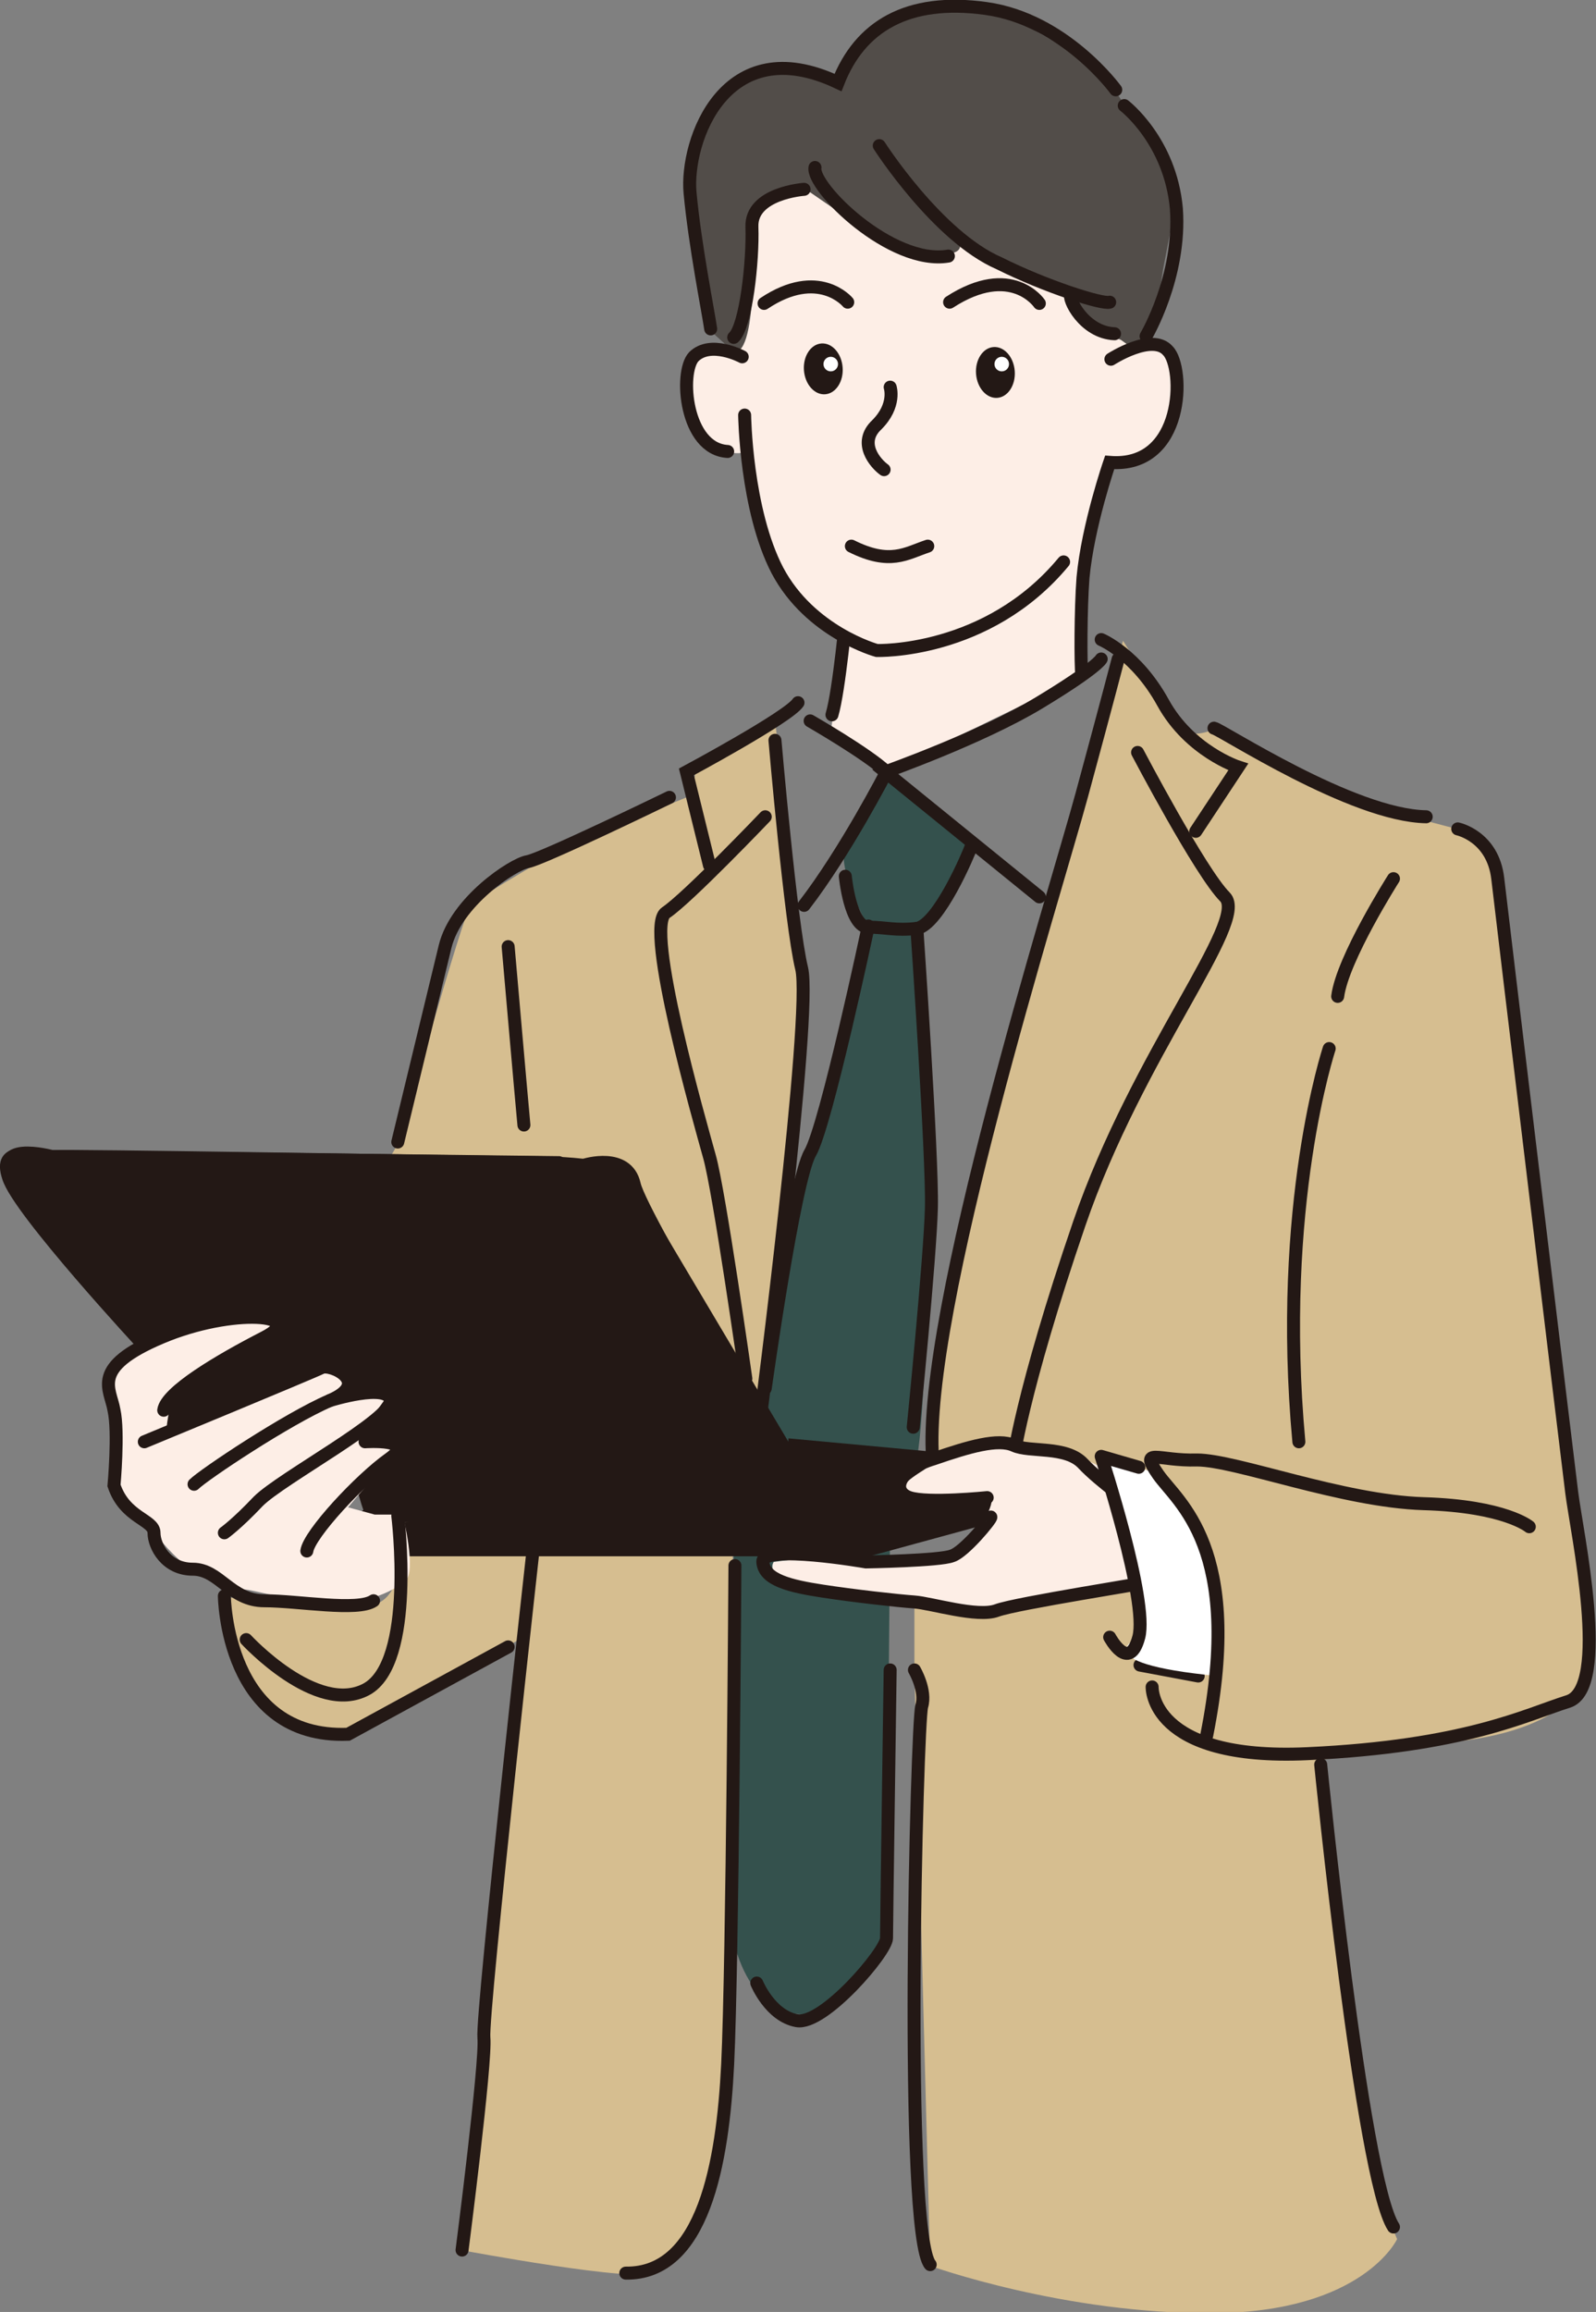
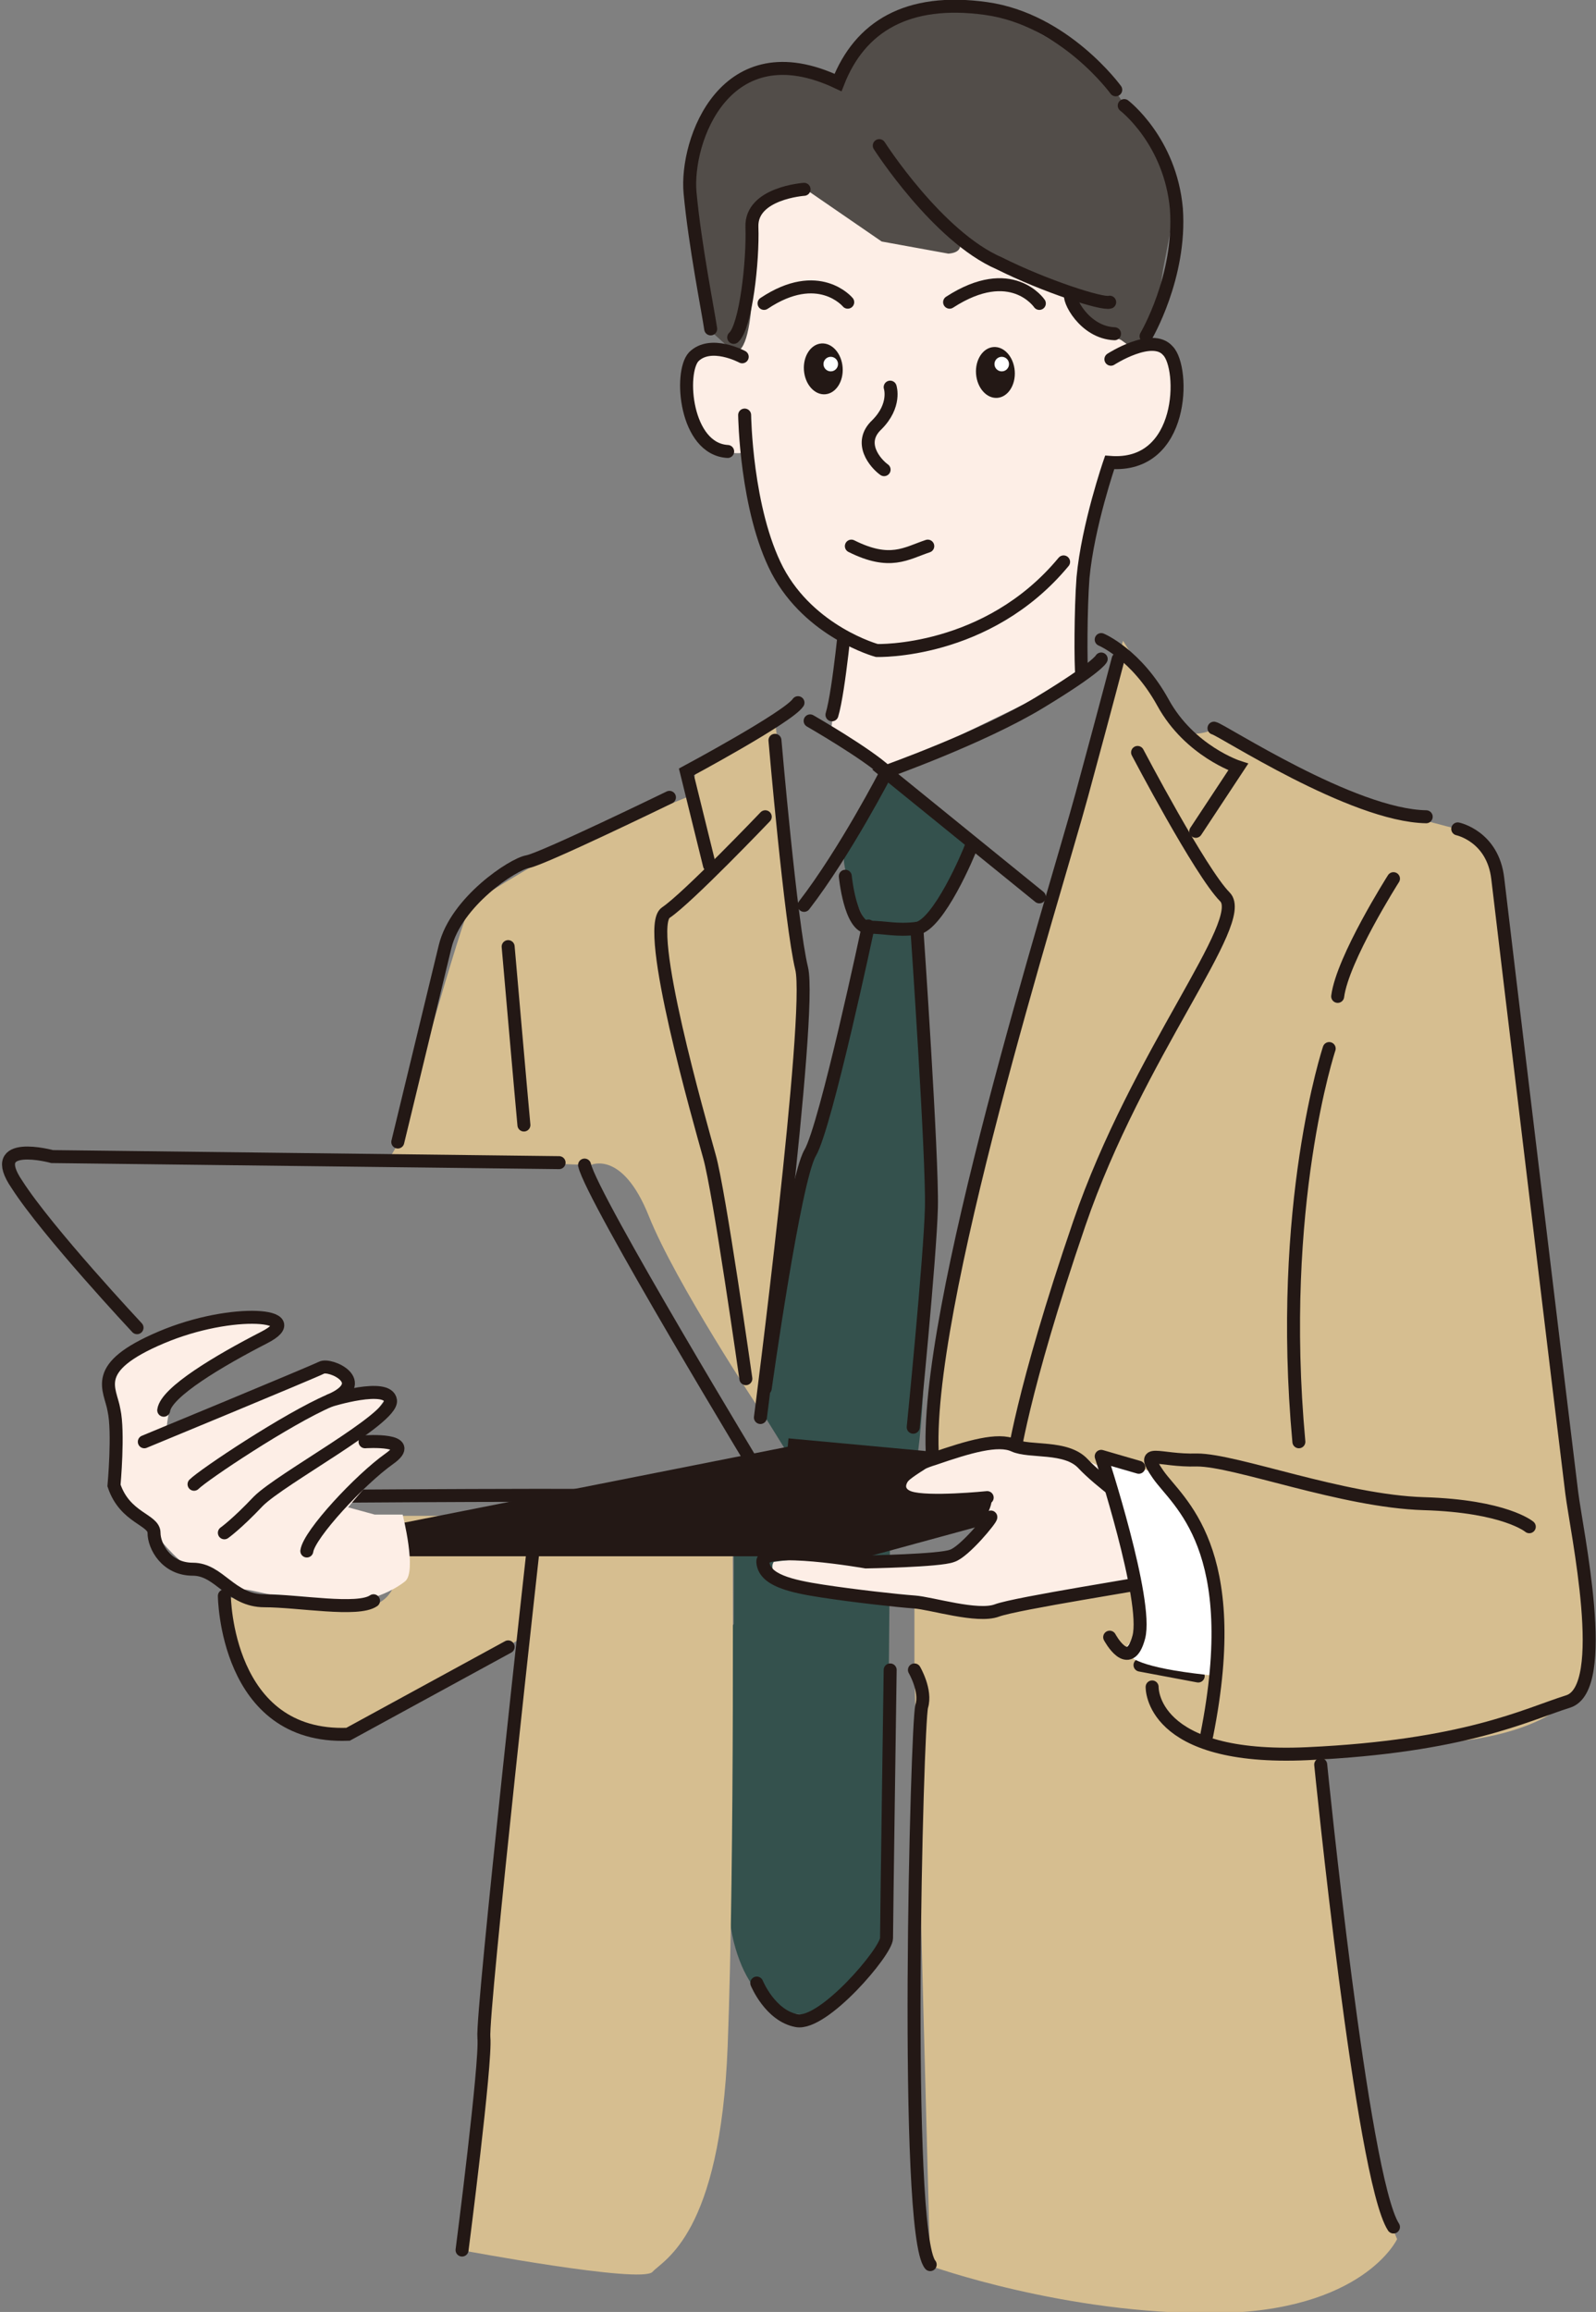
<svg xmlns="http://www.w3.org/2000/svg" version="1.1" id="レイヤー_1" x="0px" y="0px" width="131.6px" height="190.5px" viewBox="0 0 131.6 190.5" style="enable-background:new 0 0 131.6 190.5;" xml:space="preserve">
  <rect x="0" y="0" width="131.6" height="190.5" fill="#808080" stroke="none" />
  <style type="text/css">
	.st0{fill:#FBECE3;}
	.st1{fill:#AC7A3E;}
	.st2{fill:#BCE0F3;}
	.st3{fill:#1B8AA4;}
	.st4{fill:#BCE0F3;stroke:#221714;stroke-width:1.082;stroke-linecap:round;stroke-miterlimit:10;}
	.st5{fill:#A76F4C;}
	.st6{fill:#F2E9D4;}
	.st7{fill:#ED7A2A;}
	.st8{fill:#717171;}
	.st9{fill:none;stroke:#221714;stroke-width:1.082;stroke-linecap:round;stroke-miterlimit:10;}
	.st10{fill:none;stroke:#221714;stroke-width:1.082;stroke-linecap:round;stroke-linejoin:round;stroke-miterlimit:10;}
	.st11{fill:#221714;}
	.st12{fill:none;stroke:#221714;stroke-width:1.017;stroke-linecap:round;stroke-miterlimit:10;}
	.st13{fill:#FFFFFF;}
	.st14{fill:#90B2DB;}
	.st15{fill:#AD714D;}
	.st16{fill:#FDEEE6;}
	.st17{fill:#C0E5F9;}
	.st18{fill:none;stroke:#231815;stroke-width:1.04;stroke-linecap:round;stroke-miterlimit:10;}
	.st19{fill:#231815;}
	.st20{fill:none;stroke:#231815;stroke-width:1.321;stroke-linecap:round;stroke-miterlimit:10;}
	.st21{fill:none;stroke:#FF0000;stroke-width:2.451;stroke-miterlimit:10;}
	.st22{fill:#FF0000;}
	.st23{fill:#D6BE90;}
	.st24{fill:#34514D;}
	.st25{fill:none;stroke:#231815;stroke-width:1.07;stroke-linecap:round;stroke-miterlimit:10;}
	.st26{fill:#524D49;}
	.st27{fill:#231815;stroke:#231815;stroke-width:1.07;stroke-linecap:square;stroke-linejoin:round;stroke-miterlimit:10;}
	.st28{fill:none;stroke:#231815;stroke-width:1.07;stroke-linecap:round;stroke-linejoin:round;stroke-miterlimit:10;}
</style>
  <g>
    <g>
      <g>
        <g>
          <g>
            <path class="st23" d="M92.6,52.8c0,0,4.1,6.5,4.9,7.3c0.8,0.8,2.6,0,2.6,0l12.4,6.2l7.6,2c0,0,3.1,1.9,3.4,4.9       c0.3,2.9,6.7,54.9,6.7,54.9s1.2,8.9,1,9.2s-0.8,4.8-10.3,6.1c-9.5,1.3-12,1.6-12,1.6l1.9,19.1l3.2,17.5l1.2,2.9       c0,0-2.8,6-15.1,6.1c-12.3,0.1-23.4-3.9-23.4-3.9l-1.3-49l0-5.6c0,0,10.4,0.8,13.8-0.6l-1.6-8l-6.2-1.2l-4.5-2l1.1-11.7       l7.7-31.7L92.6,52.8z" />
            <path class="st23" d="M63.9,59.3l-6.5,3.8l-0.3,2.4l-10.3,4.2c0,0-7.4,4.2-8,4.9c-0.6,0.7-5.9,19.5-5.9,19.5l-0.7,1.2l11.1,0.5       l5.4,0.2c0,0,2.6-1.3,4.8,4.2c2.2,5.5,9.1,15.9,9.1,15.9l2.8-20.6c0,0,1.7-13.7,1.2-15.1S63.9,59.3,63.9,59.3z" />
            <path class="st24" d="M66.3,96.3l5.3-19.9c0,0-1.7-3-2-5.3c-0.3-2.4,3.4-7.5,3.4-7.5l7.1,5.8c0,0-2.7,6.9-3.6,7.1       s-0.8,1.2-0.7,2.3c0.1,1.2,1.4,35-0.4,42.5L65.1,120l-2.3-3.7L66.3,96.3z" />
            <g>
              <path class="st16" d="M69.8,49.1c0,0-0.9,8.7-1.3,11.2l4.6,3.2c0,0,16.1-7.7,16.1-7.9c0-0.2,0.2-10.2,0.2-10.2l-3-1L69.8,49.1        z" />
              <path class="st24" d="M73.4,125l-0.3,34.7c0,0-3.1,5.2-5.2,6c-2.2,0.8-5.9,0.2-7.4-5.7c-1.5-6-0.6-25-0.6-25l0.6-1.2v-8.8        C60.5,124.9,72.1,127.3,73.4,125z" />
              <path class="st23" d="M44,124.9l-4.1,41l-1.9,19.5c0,0,14.9,2.8,15.8,1.8s5.6-3,6.2-18.6c0.6-15.6,0.4-43.8,0.4-43.8h-5.6        L44,124.9z" />
              <path class="st23" d="M33.1,124.9c0,0,0.9,7.5-3,7.4s-8.3-0.4-8.3-0.4l-3.3-0.3c0,0,1.9,7.4,2.8,8.3c0.9,0.9,6.6,3.5,7.4,3.1        c0.8-0.4,8.3-4.5,9.4-5.1s5-3,5-3l1-10L33.1,124.9z" />
              <path class="st25" d="M69.8,50.3c0,0-0.6,6.6-1.2,8.6" />
              <path class="st25" d="M90.8,52.7c0,0,2.9,1.2,5.1,5.2s6.2,5.3,6.2,5.3l-3.5,5.3" />
              <path class="st25" d="M93.8,62c0,0,5.2,9.9,7.2,11.9c2,2-7.2,12.9-12,26.9s-5.5,19.8-5.5,19.8" />
              <path class="st25" d="M100.1,60c0.6,0.1,11.4,7.2,17.5,7.3" />
              <path class="st25" d="M120.2,68.3c0,0,2.9,0.6,3.3,4.1c0.4,3.5,5.7,47.4,6.1,50.6c0.4,3.2,3.2,16.1-0.3,17.2        c-3.5,1.1-8.5,3.7-21.5,4.3S95,139,95,139" />
              <path class="st25" d="M18.5,131.5c0,0,0.1,11.8,10.2,11.4l13.2-7.2" />
-               <path class="st25" d="M51.6,187.3c6.4,0.1,8-9.1,8.4-17.2c0.4-8.1,0.6-41.1,0.6-41.1" />
              <path class="st25" d="M44.1,126.4c0,0-4.4,39.5-4.2,41.5c0.2,2-1.8,17.5-1.8,17.5" />
              <path class="st25" d="M114.9,72.4c0,0-4.2,6.6-4.6,9.7" />
              <path class="st25" d="M109.6,86.4c0,0-4.3,12.9-2.5,32.4" />
              <path class="st25" d="M76.7,186.6c-2.2-2.6-1.1-44.6-0.7-46c0.4-1.3-0.6-3-0.6-3" />
              <path class="st25" d="M108.9,145.4c0,0,3.4,34.1,6,38.1" />
              <path class="st25" d="M92.2,54.3c0,0-0.8,3.1-3,11.2S76,108.3,76.9,120.2" />
              <path class="st25" d="M90.8,54.3c0,0-0.3,0.7-5.1,3.6s-12.7,5.7-12.7,5.7l12.7,10.3" />
              <path class="st25" d="M58.5,71.3l-1.9-7.7c0,0,8.4-4.5,9.2-5.7" />
              <path class="st25" d="M66.3,74.6c3.4-4.4,6.8-11,6.8-11c-1.6-1.5-6.3-4.2-6.3-4.2" />
              <path class="st25" d="M80.1,69.7c-0.2,0.6-2.7,6.5-4.5,6.8c-1.8,0.2-2.5-0.1-4-0.1s-1.9-4.2-1.9-4.2" />
              <path class="st25" d="M75.6,76.5c0,0,1.3,18.9,1.2,23c-0.1,4.1-1.5,18.1-1.5,18.1" />
              <path class="st25" d="M73.4,137.6c0,0-0.3,20.9-0.3,22.1c0,1.1-5.2,7.2-7.4,6.8c-2.2-0.4-3.3-3.1-3.3-3.1" />
              <path class="st25" d="M63.1,67.3c0,0-6.4,6.7-8.2,7.9c-1.8,1.2,2.8,17.2,3.6,20.1c0.8,2.8,3,18.3,3,18.3" />
              <path class="st25" d="M55.2,65.7c0,0-10.5,5.1-11.7,5.3s-5.9,3.3-6.8,7c-0.9,3.7-3.9,16.1-3.9,16.1" />
              <path class="st25" d="M41.9,78c0,0,1.1,12.6,1.3,14.7" />
              <path class="st16" d="M63.4,16.5l3.8-2.6l5.3-1.9l1.2,1.9l2.2,0.3c0,0,2.5-2.3,3.6-1.8c1.1,0.5,4.2,3.6,5.1,4.1        c0.8,0.5,1.4,1.8,1.4,1.8s2.8,4.5,3.2,4.8c0.5,0.3-1.8,0.5-0.7,2s3.5,2.8,3.5,2.8l2.1,0.5c0,0,2.1,0.1,2.3,0.5        c0.2,0.4,1.9,6.6-1.3,8.2c-3.2,1.6-3.6,1.2-3.6,1.2l-2.1,7.2c0,0-2.9,2.4-3.5,2.9c-0.5,0.5-7.3,5.6-13.4,5.6        c0,0-7.1-2.7-8.7-7.4s-2.5-9.3-2.5-9.3s-2.3,0.5-4-2c-1.7-2.5-1.4-6.7,1.1-6.4c2.4,0.3,2.1,0.3,2.1,0.3v-1.5        c0,0,2-5.9,1.7-8.1S63.4,16.5,63.4,16.5z" />
              <path class="st26" d="M69.1,6.8C72.5-1.6,82.6,1,82.6,1s7.1,3.9,8.2,4.8c1.1,1,1,1.4,1.1,1.6c0.1,0.2,4.8,7,4.6,7.4        s0.4,2.2,0.4,2.2l-1,5.2l-0.5,3.4l-0.8,2.1l-1.2,1l-1.4-1l-2.7-1.6l-1.1-2l-0.9,0.1c0,0-3.4-1.7-4.1-2        c-0.7-0.2-4.3-2.9-4.3-2.9l-5-4.7c0,0,8,6,4.3,6.3l-5.5-1l-6.4-4.4c0,0-4,1.3-4.1,2.2c-0.2,0.9,0.4,11.6-1.7,11.3l-2.2-2        c0,0-2-11.4-1.7-11.8C56.9,14.9,57.1,2.4,69.1,6.8z" />
              <path class="st25" d="M61.4,34.2c0,0,0.1,7.8,2.7,12.8c2.7,5.1,8.2,6.6,8.2,6.6s9.1,0.3,15.4-7.3" />
              <path class="st25" d="M73.4,31.9c0,0,0.5,1.5-1.1,3.1c-1.6,1.5-0.1,3.2,0.6,3.7" />
              <path class="st25" d="M76.5,45c-1.8,0.6-3.1,1.6-6.3,0" />
              <path class="st25" d="M91.6,29.6c0,0,3.4-2.2,4.7-0.7c1.4,1.4,1.4,9.7-4.8,9.2c0,0-1.8,5.2-2.2,9.5c-0.2,2.6-0.2,7.2-0.1,8" />
              <path class="st25" d="M85.7,25c0,0-2.3-3.4-7.4-0.1" />
              <path class="st25" d="M69.9,24.9c0,0-2.4-2.9-6.9,0.1" />
              <path class="st25" d="M58.6,27.1c-0.2-1.4-1.3-6.9-1.7-11.2s2.9-13.5,12.2-9.1c1.8-4.6,5.7-7,12.2-6.1s10.7,6.7,10.7,6.7" />
              <path class="st25" d="M66.3,15.6c0,0-4.4,0.3-4.3,3.1s-0.5,8.2-1.5,9.1" />
              <path class="st25" d="M61.2,29.4c0,0-2.6-1.4-4,0C56,30.7,56.5,37,60,37.2" />
              <path class="st25" d="M92.7,8.7c0,0,3.8,2.9,4.3,8.5c0.4,5.6-2.5,10.5-2.5,10.5" />
              <path class="st25" d="M88.3,24.2c-0.3,0.4,1.1,3.2,3.6,3.3" />
              <ellipse transform="matrix(0.997 -7.393523e-02 7.393523e-02 0.997 -2.047 6.152)" class="st19" cx="82.1" cy="30.7" rx="1.6" ry="2.1" />
              <ellipse transform="matrix(0.997 -7.393523e-02 7.393523e-02 0.997 -2.059 5.106)" class="st19" cx="67.9" cy="30.4" rx="1.6" ry="2.1" />
              <circle class="st13" cx="82.6" cy="30" r="0.6" />
              <circle class="st13" cx="68.5" cy="30" r="0.6" />
              <path class="st25" d="M63.9,61c0,0,1.3,15.1,2.2,18.8s-3.4,37-3.4,37" />
-               <path class="st25" d="M67.2,13.8c-0.3,1.6,6.3,8.1,11,7.3" />
              <path class="st25" d="M72.5,12c0,0,4.8,7.5,9.9,9.7c3.8,1.9,8.5,3.4,9.1,3.2" />
            </g>
          </g>
          <path class="st25" d="M71.6,76.3c0,0-3.5,16.5-4.8,18.7c-1.3,2.2-3.7,19.4-3.7,19.4" />
        </g>
      </g>
      <polyline class="st27" points="29.1,126.3 30.1,127.7 71.6,127.7 93.6,121.7 65.5,119.1   " />
      <line class="st27" x1="70.2" y1="125.2" x2="85.7" y2="121.6" />
-       <path class="st25" d="M48.2,96c0,0,3.5-1.1,4.1,1.6c0.6,2.7,14.6,25.8,14.6,25.8s2,1.7-5.6,1.5c-7.6-0.2-31.1,0-31.1,0" />
+       <path class="st25" d="M48.2,96c0.6,2.7,14.6,25.8,14.6,25.8s2,1.7-5.6,1.5c-7.6-0.2-31.1,0-31.1,0" />
      <path class="st16" d="M96.8,125.2c0,0-4.6-3.7-6.8-4.7s-5.7-1.5-5.7-1.5s-2-0.5-3.4,0c-1.4,0.5-3.7,1.3-4.7,2.1    c-1.1,0.7-3.2,2-0.4,2.3s4.5,0,5.7,0c1.2,0-2.2,4.8-2.2,4.8c-1.8,0.3-5.5,0.7-8.5,0.3c-3.1-0.4-7,0.2-7,0.2s-1.3,1.7,4.9,2.4    c6.2,0.8,9.8,1.4,11.6,1.6c1.8,0.1,2.8-0.2,6.3-0.8s7.5-1.3,7.5-1.3L96.8,125.2z" />
      <path class="st25" d="M81.7,125c0.1,0.1-2.2,2.9-3.2,3.2c-1,0.4-7.1,0.5-7.1,0.5s-8.6-1.5-8.5,0c0.1,1.5,2.3,2,4.9,2.4    c2.6,0.4,6.2,0.8,7.6,0.9c1.4,0.1,5.2,1.3,6.8,0.7c1.6-0.6,12.7-2.3,12.7-2.4" />
      <path class="st25" d="M81.4,123.4c0,0-4.9,0.5-6.4,0c-1.5-0.5-1-2.3,2-3.2c2.9-1,5.3-1.7,6.6-1.1c1.3,0.6,4.3,0,5.7,1.5    s4.4,3.6,4.4,3.6" />
      <line class="st25" x1="94" y1="137.2" x2="98.8" y2="138.1" />
      <path class="st13" d="M95.6,121.5c0,0-1-0.4-2.9-0.9c-1.9-0.5-1.9,1.6-0.3,5.8c1.6,4.2,2.9,7.3,1.5,8.5c0,0-4.9,2.1,6.5,3.2    C101.3,126.4,95.6,121.5,95.6,121.5z" />
      <path class="st25" d="M126.1,125.8c0,0-2-1.7-8.7-1.9s-15.5-3.6-18.7-3.6c-3.2,0.1-4.8-1.1-3.2,1.2c1.6,2.3,7.1,6,4,21.5" />
      <path class="st28" d="M93.9,120.9l-3.1-0.9c0,0,3.9,11.9,3.1,14.9s-2.4,0-2.4,0" />
    </g>
-     <path class="st27" d="M65.1,120L52.2,98.3c0,0,1.7-2.4-8.1-2.5c-9.8-0.1-38.2-0.6-39.8-0.5s-4.5-1-3.6,1.7   c0.8,2.7,11.2,13.9,11.2,13.9s4.5-2.4,7.4-2.3s6.8-0.1,1.3,2.3s-7.5,4.4-6.8,7.1c0,0,8.2-4.1,11.6-4.2c3.3,0,4.6,11.1,5.5,11.1   c0.9,0,33.4,0,33.4,0S69.5,126.4,65.1,120z" />
    <path class="st16" d="M9.3,115.5c0,0-0.9-2.6,1-3.7s7.9-3.3,8.9-3.3s3.9,0,3.4,0.7c-0.5,0.7-7.5,4.9-8.1,5.6s-0.8,3.2-0.8,3.2   l12.7-5.3c0,0,2.4,0.5,2.2,1.1c-0.1,0.7,0,1.2,0,1.2s3.5-0.7,3.5-0.3c-0.1,0.4-2.6,3.6-2.6,3.6s4.5,0.5,3.6,1.2   c-1,0.6-4.4,4.7-4.4,4.7l2.2,0.6l2.3,0c0,0,1.2,4.7,0.2,5.5c-1,0.8-3.3,2-6.6,1.8s-6.4-1.3-6.8-1.1c-0.4,0.2-3.2-1.7-4-1.7   c-0.8-0.1-2.8-2.3-3.2-3c-0.3-0.6-3.1-3.4-3.1-3.4S9.5,116.5,9.3,115.5z" />
    <path class="st25" d="M11.3,109.4c0,0-7.4-7.9-9.9-11.8c-2.6-3.8,2.9-2.3,2.9-2.3l41.8,0.5" />
    <path class="st25" d="M13.5,116.2c0.2-1.5,4.6-4.1,8.3-6s-2.6-2.5-8.5,0s-4.2,4.2-3.9,6c0.4,1.8,0,6.2,0,6.2   c0.9,2.7,3.3,2.8,3.3,3.9c0,1.1,1,3,3.2,3s3.1,2.6,5.9,2.6c2.8,0,7.7,0.9,9,0" />
    <path class="st25" d="M11.9,118.8c0,0,13.8-5.7,14.6-6.1c0.7-0.4,4.2,1.2,0.7,2.7s-10.4,6.1-11.2,6.9" />
    <path class="st25" d="M27.2,115.4c0,0,4.8-1.5,5,0c0.2,1.5-9,6.4-10.9,8.3c-1.8,1.9-2.8,2.6-2.8,2.6" />
    <path class="st25" d="M30.1,118.8c0,0,4.4-0.3,2,1.4c-2.4,1.7-6.6,6.2-6.8,7.6" />
-     <path class="st25" d="M32.8,124.9c0,0,1.5,12.1-2.6,14.3c-4.1,2.2-9.9-4.1-9.9-4.1" />
  </g>
</svg>